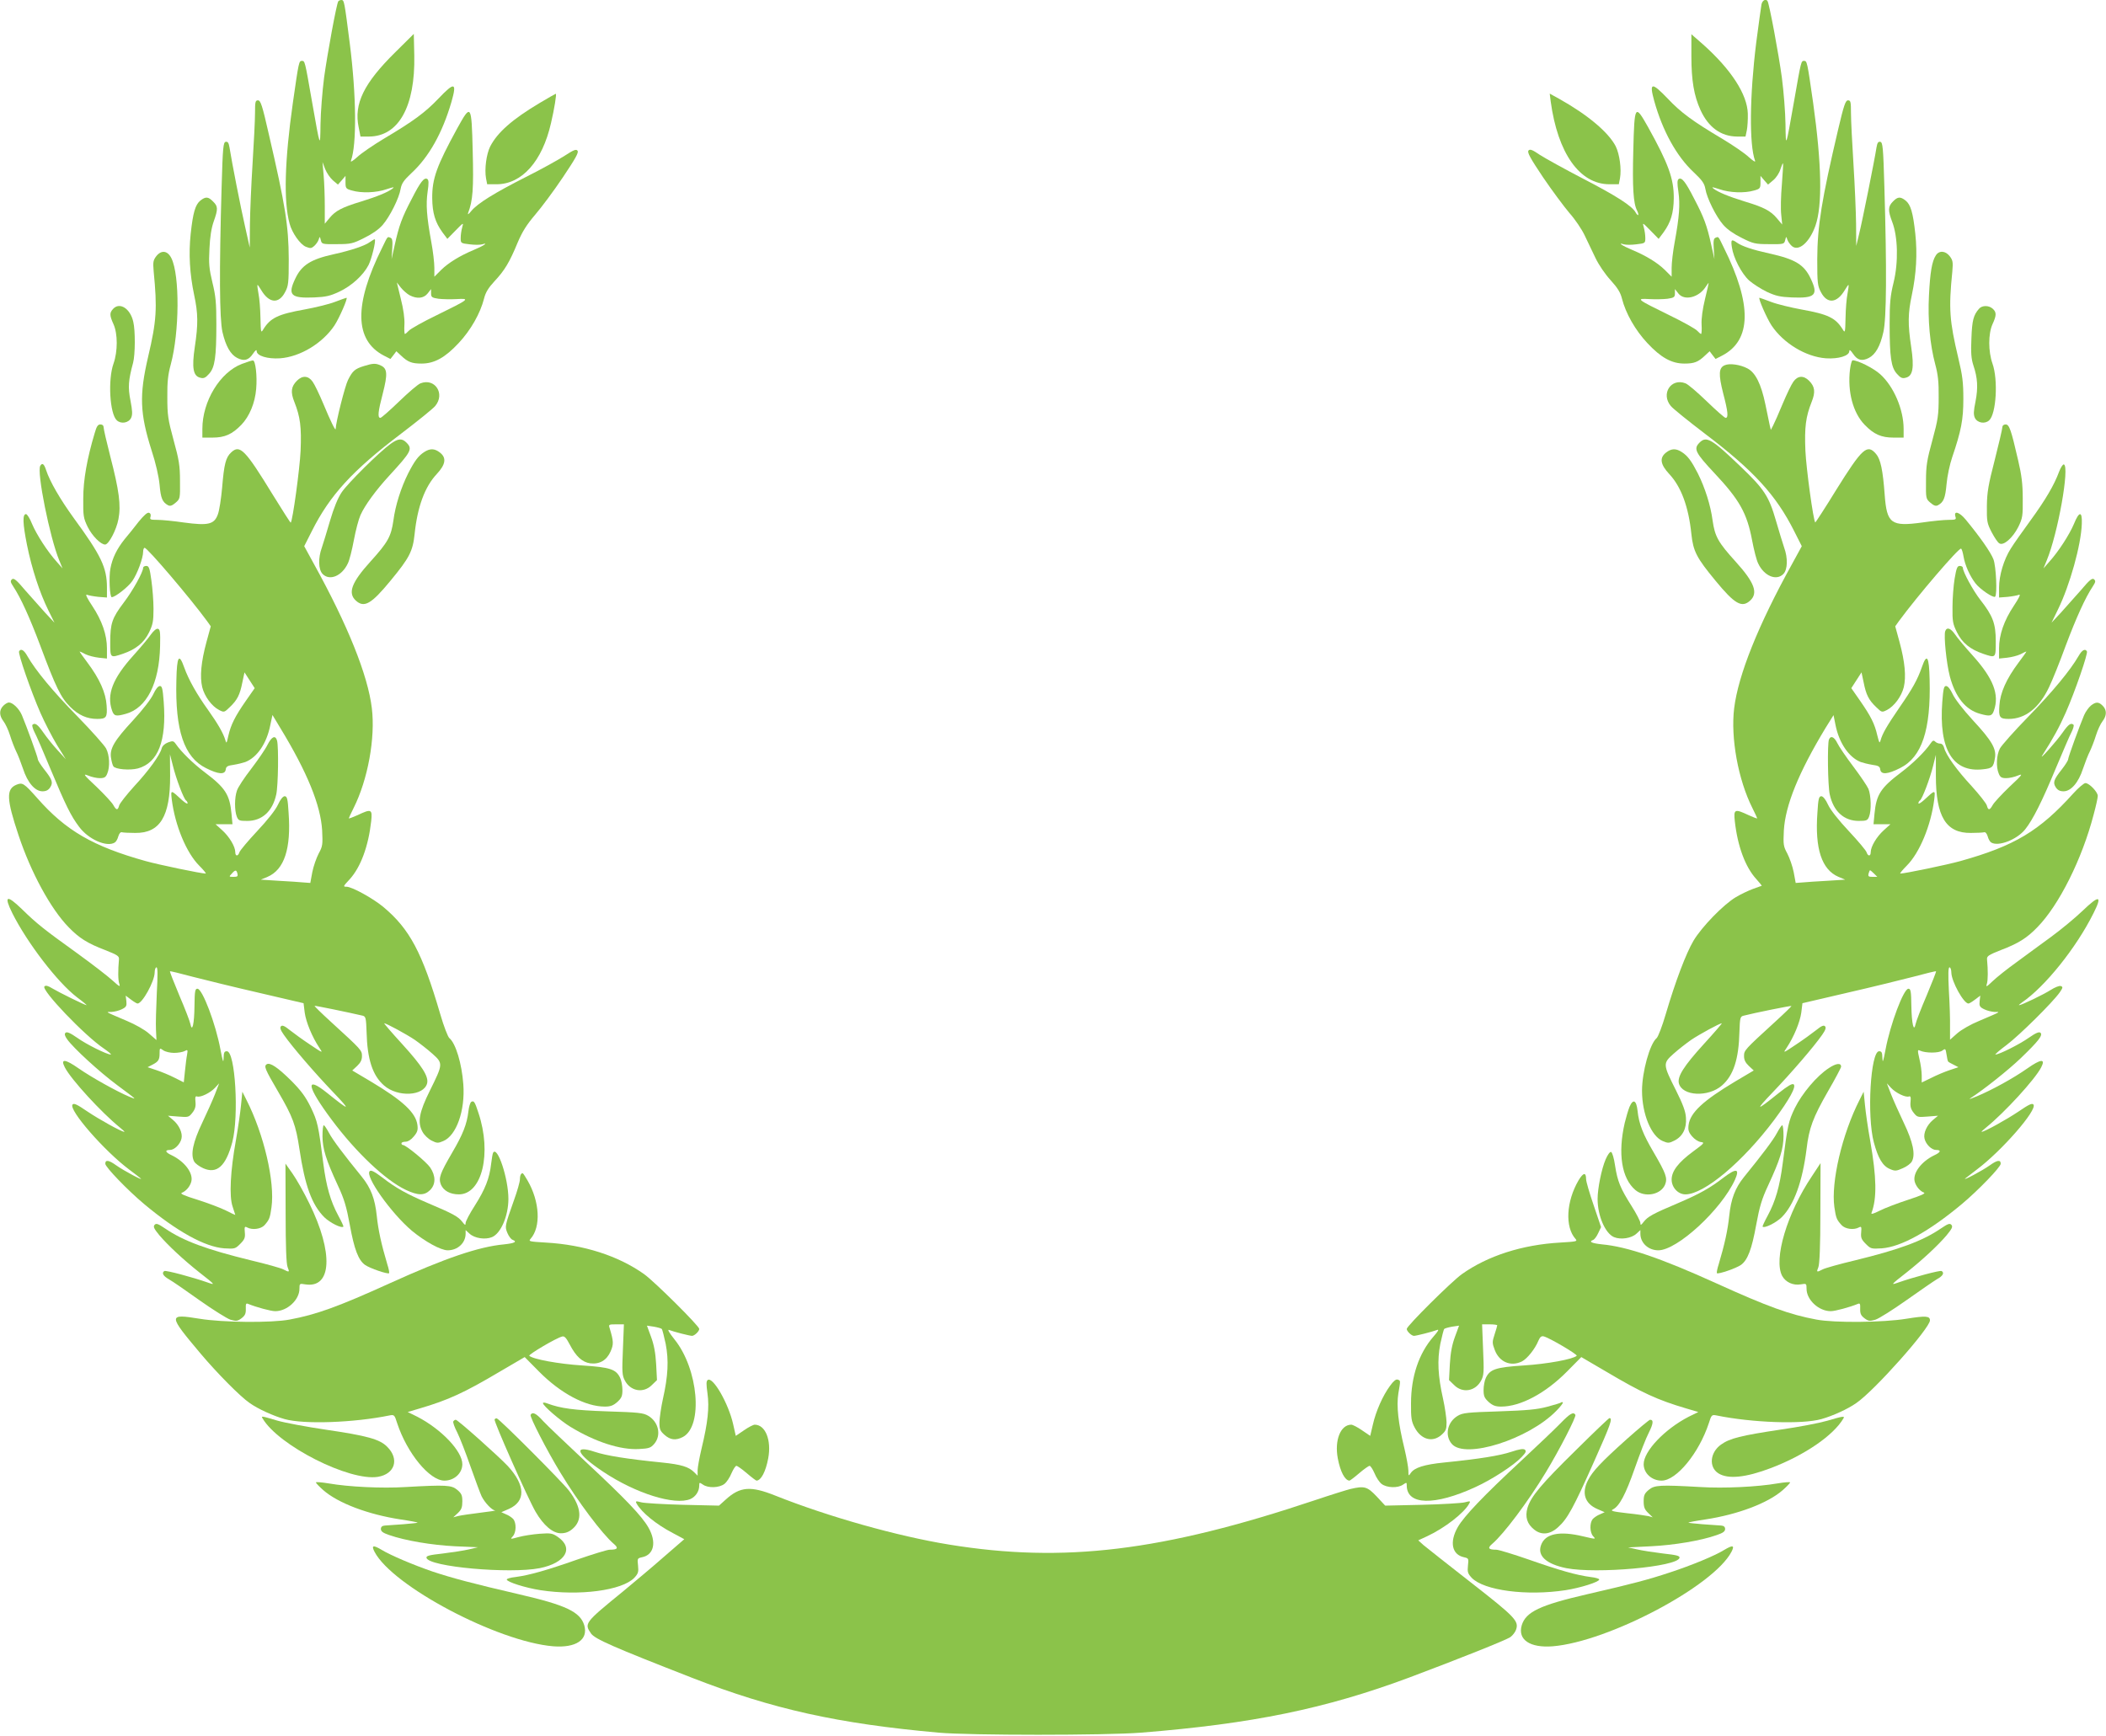
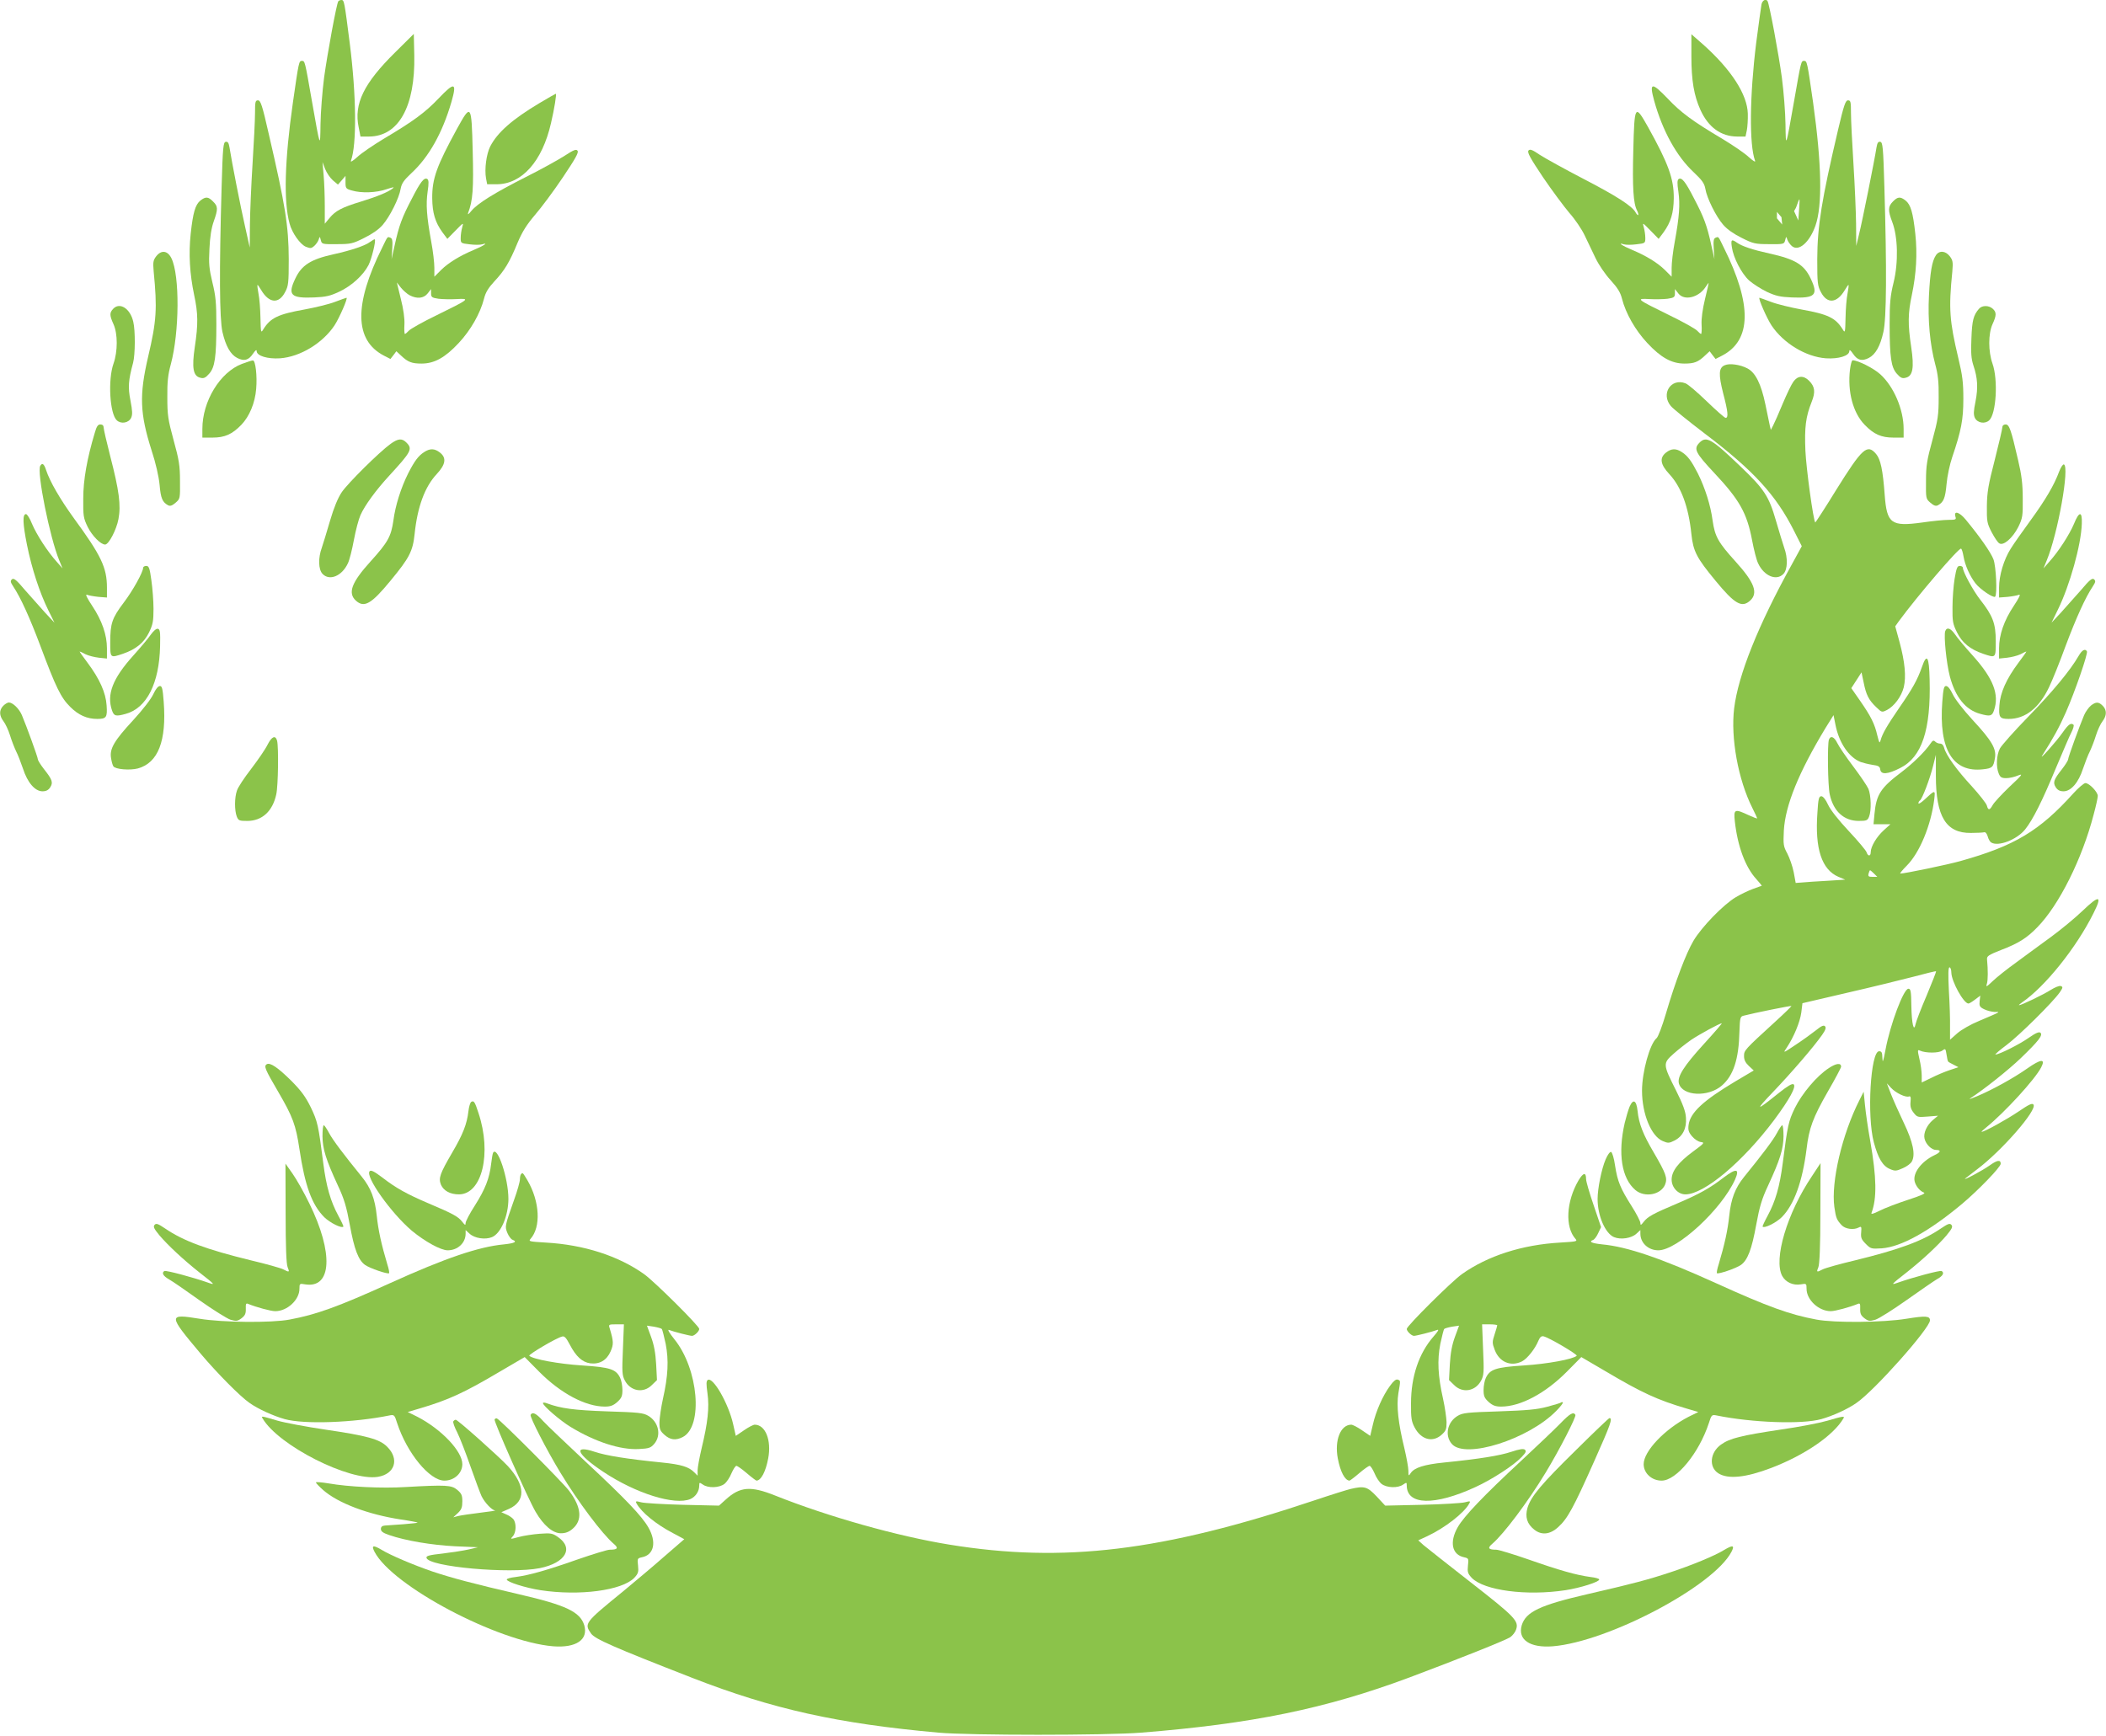
<svg xmlns="http://www.w3.org/2000/svg" version="1.0" width="1280pt" height="1055pt" viewBox="0 0 1280 1055" preserveAspectRatio="xMidYMid meet">
  <g transform="translate(0,1055) scale(0.1,-0.1)" fill="#8bc34a" stroke="none">
    <path d="M2056 10542 c-11 -17 -66 -318 -86 -462 -11 -85 -21 -213 -22 -285 -2 -148 -1 -150 -53 145 -42 241 -42 240 -60 240 -18 0 -19 -3 -55 -255 -50 -351 -57 -599 -20 -734 15 -57 64 -126 99 -141 28 -11 34 -10 51 5 11 10 23 27 27 39 6 20 7 20 13 -4 6 -24 8 -25 98 -24 84 0 97 3 166 38 47 23 89 52 112 79 44 51 100 163 109 219 6 33 19 52 66 96 106 98 188 244 243 433 34 119 19 123 -79 20 -81 -85 -153 -138 -335 -246 -63 -38 -135 -87 -159 -110 -27 -24 -42 -33 -38 -22 36 97 33 397 -7 712 -33 258 -34 265 -51 265 -8 0 -16 -4 -19 -8z m-33 -1088 l31 -26 23 26 23 27 0 -39 c0 -36 2 -40 39 -50 57 -17 148 -14 211 8 43 14 50 15 35 3 -30 -22 -90 -47 -190 -78 -116 -35 -156 -56 -192 -100 l-29 -35 0 107 c0 60 -3 144 -7 188 l-7 80 16 -42 c9 -23 30 -54 47 -69z" />
-     <path d="M10706 10523 c-3 -16 -17 -120 -32 -233 -40 -323 -43 -620 -7 -717 4 -11 -11 -2 -38 22 -24 23 -96 72 -159 110 -182 108 -254 161 -334 246 -98 102 -113 99 -82 -14 51 -183 136 -337 240 -434 52 -49 65 -68 71 -101 9 -56 65 -169 109 -219 23 -27 65 -56 112 -79 69 -35 82 -38 166 -38 90 -1 92 0 98 24 6 24 7 24 13 4 4 -12 16 -29 27 -39 41 -37 108 21 144 123 43 122 38 375 -14 747 -36 251 -37 255 -55 255 -18 0 -18 1 -60 -240 -52 -294 -51 -294 -53 -145 -1 72 -11 199 -22 283 -19 141 -76 447 -87 465 -10 17 -32 5 -37 -20z m124 -1094 c-6 -68 -8 -151 -4 -184 l6 -60 -32 38 c-39 46 -79 67 -195 102 -100 31 -160 56 -190 78 -15 12 -8 11 35 -3 63 -22 154 -25 211 -8 37 10 39 14 39 50 l0 39 23 -27 23 -26 32 27 c17 14 37 44 43 66 7 21 14 38 16 36 2 -2 -2 -60 -7 -128z" />
+     <path d="M10706 10523 c-3 -16 -17 -120 -32 -233 -40 -323 -43 -620 -7 -717 4 -11 -11 -2 -38 22 -24 23 -96 72 -159 110 -182 108 -254 161 -334 246 -98 102 -113 99 -82 -14 51 -183 136 -337 240 -434 52 -49 65 -68 71 -101 9 -56 65 -169 109 -219 23 -27 65 -56 112 -79 69 -35 82 -38 166 -38 90 -1 92 0 98 24 6 24 7 24 13 4 4 -12 16 -29 27 -39 41 -37 108 21 144 123 43 122 38 375 -14 747 -36 251 -37 255 -55 255 -18 0 -18 1 -60 -240 -52 -294 -51 -294 -53 -145 -1 72 -11 199 -22 283 -19 141 -76 447 -87 465 -10 17 -32 5 -37 -20z m124 -1094 c-6 -68 -8 -151 -4 -184 l6 -60 -32 38 l0 39 23 -27 23 -26 32 27 c17 14 37 44 43 66 7 21 14 38 16 36 2 -2 -2 -60 -7 -128z" />
    <path d="M2404 10234 c-193 -190 -254 -315 -224 -458 l11 -56 52 0 c180 1 281 183 275 493 l-3 131 -111 -110z" />
    <path d="M10280 10209 c0 -149 16 -241 55 -327 48 -106 125 -161 222 -162 l52 0 8 38 c4 20 7 66 6 101 -3 117 -101 268 -271 420 l-72 63 0 -133z" />
    <path d="M3280 9924 c-166 -99 -257 -179 -301 -265 -23 -47 -35 -137 -25 -193 l7 -36 57 0 c154 0 278 139 331 372 20 85 35 178 29 178 -2 0 -46 -25 -98 -56z" />
-     <path d="M9425 9933 c43 -315 176 -503 357 -503 l57 0 7 36 c10 56 -2 146 -26 195 -44 85 -170 191 -343 288 l-58 32 6 -48z" />
    <path d="M1550 9863 c0 -43 -7 -181 -15 -308 -8 -126 -15 -293 -16 -370 l-1 -140 -29 130 c-27 118 -79 384 -94 478 -5 29 -10 37 -23 35 -15 -3 -18 -31 -25 -273 -15 -512 -13 -802 5 -883 20 -86 49 -137 90 -158 41 -21 69 -14 95 25 15 22 23 28 23 17 0 -29 66 -49 142 -44 123 9 259 92 331 200 30 46 83 168 73 168 -2 0 -33 -11 -70 -25 -36 -14 -119 -34 -184 -46 -162 -29 -208 -51 -251 -120 -15 -25 -16 -23 -18 70 -1 53 -6 118 -12 146 -5 27 -8 51 -6 53 1 2 12 -13 23 -32 47 -79 106 -85 144 -13 21 39 23 55 23 202 -1 201 -20 324 -122 763 -39 172 -49 202 -65 202 -16 0 -18 -9 -18 -77z" />
    <path d="M11172 9763 c-100 -426 -126 -585 -127 -788 0 -147 2 -163 23 -202 38 -72 97 -66 144 13 11 19 22 34 23 32 2 -2 -1 -26 -6 -53 -6 -28 -11 -93 -12 -146 -2 -93 -3 -95 -18 -70 -43 69 -89 91 -251 120 -65 12 -148 32 -184 46 -37 14 -68 25 -70 25 -10 0 43 -122 73 -168 72 -108 208 -191 331 -200 76 -5 142 15 142 44 0 11 8 5 23 -17 26 -39 54 -46 95 -25 41 21 70 72 89 158 19 82 21 378 6 883 -7 242 -10 270 -25 273 -13 2 -18 -6 -23 -35 -12 -78 -87 -451 -105 -523 l-18 -75 -1 135 c-1 74 -8 239 -16 365 -8 127 -15 265 -15 308 0 68 -2 77 -18 77 -15 0 -25 -28 -60 -177z" />
    <path d="M2778 9768 c-124 -227 -152 -304 -151 -423 1 -90 18 -146 62 -207 l30 -40 50 51 c49 50 49 50 40 18 -5 -17 -9 -46 -9 -64 0 -31 1 -32 54 -38 30 -4 64 -4 77 0 42 13 7 -10 -51 -34 -86 -36 -154 -78 -199 -122 l-41 -41 0 54 c0 30 -8 101 -19 159 -28 154 -33 226 -22 304 8 52 7 71 -2 77 -19 11 -41 -16 -94 -120 -59 -112 -78 -163 -104 -282 l-19 -85 4 62 c3 49 1 63 -11 68 -19 7 -15 12 -50 -60 -173 -347 -169 -564 11 -657 l39 -20 18 23 18 24 28 -26 c42 -40 66 -49 125 -49 78 0 143 36 226 125 73 78 131 180 154 270 9 37 26 65 63 105 62 66 92 116 141 235 29 68 55 109 106 169 38 44 114 146 169 228 77 115 98 152 89 162 -8 11 -23 5 -77 -30 -37 -24 -143 -83 -237 -130 -193 -98 -293 -160 -332 -207 -16 -20 -23 -24 -19 -12 29 76 34 147 28 378 -7 286 -10 289 -95 135z m-288 -1013 c45 -23 85 -19 109 11 l21 27 0 -26 c0 -23 5 -27 45 -33 25 -3 75 -4 111 -2 84 5 78 0 -122 -98 -83 -40 -159 -83 -169 -94 -10 -11 -21 -20 -24 -20 -3 0 -5 26 -3 57 2 37 -6 95 -22 157 l-24 99 25 -32 c14 -17 38 -38 53 -46z" />
    <path d="M9927 9637 c-6 -227 0 -324 23 -367 6 -12 9 -24 7 -27 -3 -2 -10 5 -16 16 -21 39 -120 102 -321 206 -110 57 -227 122 -260 143 -48 33 -61 37 -70 27 -9 -11 11 -47 88 -162 55 -81 128 -179 161 -218 34 -38 75 -99 92 -135 17 -36 47 -98 66 -138 20 -42 59 -99 92 -135 42 -46 60 -75 69 -112 23 -90 81 -192 154 -270 83 -89 148 -125 226 -125 59 0 83 9 125 49 l28 26 18 -24 18 -23 39 20 c180 93 184 310 11 657 -35 72 -31 67 -50 60 -12 -5 -14 -19 -11 -68 l4 -62 -19 85 c-26 119 -45 170 -104 282 -53 104 -75 131 -94 120 -9 -6 -10 -25 -2 -77 11 -78 6 -150 -22 -304 -11 -58 -19 -129 -19 -159 l0 -54 -41 41 c-45 44 -113 86 -199 122 -58 24 -93 47 -51 34 13 -4 47 -4 77 0 53 6 54 7 54 38 0 18 -4 47 -9 64 -9 32 -9 32 40 -18 l50 -51 30 40 c44 61 61 117 62 207 1 118 -33 211 -156 432 -80 142 -83 138 -90 -140z m436 -904 c-15 -62 -23 -120 -21 -156 2 -31 0 -57 -3 -57 -3 0 -14 9 -24 20 -10 11 -86 54 -169 94 -200 98 -206 103 -122 98 36 -2 86 -1 111 2 40 6 45 10 45 33 l0 26 21 -27 c36 -46 123 -25 165 39 9 14 17 25 19 25 1 0 -9 -44 -22 -97z" />
    <path d="M1218 9331 c-31 -25 -45 -73 -59 -202 -13 -122 -6 -243 21 -372 24 -112 25 -177 4 -316 -19 -127 -10 -177 33 -187 21 -6 32 -1 54 24 35 39 44 100 44 302 0 129 -4 172 -24 253 -20 84 -23 114 -18 205 3 71 12 127 26 166 27 76 26 92 -4 121 -29 30 -45 31 -77 6z" />
    <path d="M11505 9325 c-30 -30 -31 -54 -4 -125 34 -89 38 -244 8 -367 -20 -81 -24 -124 -24 -253 0 -202 9 -263 44 -302 22 -25 33 -30 54 -24 43 10 52 60 33 187 -21 139 -20 204 4 316 27 129 34 250 21 372 -14 129 -28 177 -59 202 -32 25 -48 24 -77 -6z" />
    <path d="M2250 9080 c-29 -23 -116 -52 -220 -75 -141 -31 -197 -66 -236 -150 -47 -99 -26 -119 116 -113 70 3 97 9 152 35 75 35 146 100 178 162 19 38 46 148 38 156 -2 2 -14 -5 -28 -15z" />
    <path d="M10526 9048 c9 -65 59 -161 105 -203 23 -20 71 -51 108 -69 54 -25 81 -31 151 -34 142 -6 163 14 116 113 -40 86 -93 119 -251 154 -104 23 -167 44 -198 66 -33 23 -38 19 -31 -27z" />
    <path d="M950 8993 c-19 -25 -21 -36 -16 -93 22 -226 18 -299 -34 -520 -54 -232 -50 -343 21 -567 26 -79 44 -159 49 -210 7 -82 17 -105 51 -124 13 -7 25 -3 46 15 28 24 28 26 27 133 0 93 -6 128 -39 248 -34 125 -38 153 -38 260 -1 93 4 138 21 200 53 197 55 541 4 645 -23 47 -61 52 -92 13z" />
    <path d="M11766 8998 c-24 -36 -35 -104 -42 -243 -8 -150 6 -299 38 -419 17 -63 22 -108 21 -201 0 -107 -4 -135 -38 -260 -33 -120 -39 -155 -39 -248 -1 -107 -1 -109 27 -133 21 -18 33 -22 46 -15 34 19 44 42 52 129 4 48 20 121 34 162 55 162 68 229 68 355 0 100 -5 142 -31 250 -53 224 -59 297 -36 525 5 57 3 68 -16 93 -26 33 -64 36 -84 5z" />
    <path d="M687 8672 c-22 -24 -21 -40 3 -93 26 -58 26 -165 0 -239 -35 -98 -23 -306 20 -345 26 -24 72 -16 87 15 9 20 8 42 -4 105 -16 81 -13 123 16 230 13 49 14 196 1 249 -18 81 -83 122 -123 78z" />
    <path d="M12028 8673 c-34 -39 -42 -71 -46 -180 -4 -88 -1 -124 12 -164 26 -77 29 -136 13 -219 -12 -59 -13 -80 -4 -100 15 -31 61 -39 87 -15 43 39 55 247 20 345 -26 74 -26 181 0 239 25 54 25 73 2 94 -24 22 -65 22 -84 0z" />
    <path d="M1470 8338 c-133 -51 -240 -227 -240 -395 l0 -53 61 0 c75 0 120 20 176 78 49 51 83 132 90 218 7 78 -4 174 -20 173 -7 0 -37 -10 -67 -21z" />
    <path d="M11244 8304 c-16 -134 18 -263 89 -336 56 -58 101 -78 176 -78 l61 0 0 53 c0 118 -60 258 -142 332 -41 37 -136 85 -168 85 -5 0 -12 -25 -16 -56z" />
-     <path d="M2212 8325 c-55 -17 -69 -29 -97 -85 -18 -36 -73 -252 -75 -298 -1 -13 -31 48 -75 154 -24 57 -53 118 -65 134 -26 37 -62 39 -95 6 -36 -36 -40 -69 -16 -129 36 -91 44 -153 38 -297 -5 -109 -48 -425 -60 -437 -2 -1 -50 74 -108 168 -169 276 -201 309 -254 259 -33 -31 -43 -70 -55 -215 -6 -66 -17 -139 -26 -162 -22 -61 -59 -69 -207 -49 -61 9 -133 16 -160 16 -43 0 -48 2 -42 19 3 12 0 21 -9 24 -10 4 -31 -15 -63 -54 -26 -34 -65 -82 -86 -107 -47 -59 -74 -114 -86 -178 -10 -50 -4 -174 8 -174 21 0 100 62 125 98 31 45 66 140 66 179 0 12 4 23 9 23 17 0 276 -304 380 -446 l22 -31 -26 -95 c-33 -122 -41 -211 -26 -275 14 -56 58 -116 103 -139 30 -15 31 -15 65 18 45 43 61 74 76 150 l13 61 31 -48 31 -48 -53 -76 c-67 -96 -92 -147 -107 -213 -10 -46 -12 -50 -18 -28 -12 42 -46 101 -105 184 -69 96 -119 185 -145 258 -32 91 -45 70 -48 -77 -8 -305 47 -468 180 -534 75 -38 115 -41 120 -9 2 19 11 24 48 29 25 4 57 12 71 17 72 28 130 113 152 225 l13 61 47 -78 c165 -271 246 -471 255 -624 4 -86 3 -96 -21 -140 -14 -27 -32 -78 -39 -114 l-12 -65 -41 3 c-22 2 -89 7 -150 10 l-110 7 41 17 c102 44 144 171 128 390 -5 85 -9 100 -24 100 -10 0 -26 -19 -41 -52 -14 -31 -64 -94 -126 -160 -56 -60 -105 -118 -108 -129 -8 -25 -25 -25 -25 1 0 34 -36 94 -79 133 l-41 37 51 0 52 0 -6 64 c-11 116 -37 157 -163 252 -68 51 -143 124 -175 171 -14 20 -19 21 -48 10 -19 -7 -34 -21 -38 -35 -10 -41 -78 -135 -167 -231 -47 -52 -89 -105 -92 -118 -8 -30 -17 -29 -35 3 -7 14 -53 64 -102 111 -79 74 -85 82 -52 69 21 -9 53 -16 71 -16 28 0 37 5 46 28 17 40 14 112 -7 152 -10 19 -88 107 -174 195 -149 152 -255 280 -304 366 -21 38 -40 49 -51 30 -8 -12 73 -245 130 -375 26 -59 71 -146 100 -194 l54 -87 -50 55 c-28 30 -67 79 -87 108 -34 49 -51 61 -66 46 -3 -4 2 -23 12 -43 11 -20 54 -119 96 -221 94 -225 126 -290 176 -356 56 -76 169 -126 217 -95 7 4 17 21 21 37 5 17 14 28 22 25 8 -2 43 -4 80 -4 151 -2 214 99 213 348 l-1 130 18 -70 c19 -78 66 -202 80 -211 5 -3 9 -10 9 -17 0 -6 -15 3 -33 19 -70 65 -70 65 -63 4 20 -158 89 -324 167 -402 26 -26 44 -48 39 -48 -27 0 -287 54 -365 76 -319 89 -485 185 -658 382 -82 92 -90 97 -127 82 -63 -26 -61 -86 12 -305 76 -229 197 -451 306 -562 62 -64 113 -97 221 -138 76 -30 86 -37 84 -57 -6 -65 -6 -126 2 -148 7 -21 1 -18 -41 20 -27 25 -123 99 -214 165 -206 148 -247 181 -337 269 -93 90 -111 82 -58 -25 91 -181 275 -421 393 -511 35 -26 61 -48 58 -48 -10 0 -170 79 -208 102 -26 16 -40 20 -48 12 -21 -21 244 -299 362 -378 29 -20 48 -36 41 -36 -23 0 -147 61 -204 102 -43 30 -63 38 -71 30 -7 -7 -5 -18 10 -39 37 -53 199 -201 303 -278 126 -94 123 -91 74 -71 -74 31 -230 118 -306 171 -84 59 -113 61 -85 7 38 -74 224 -276 334 -365 19 -15 31 -27 28 -27 -17 0 -154 76 -225 124 -63 43 -82 52 -90 42 -26 -31 194 -283 344 -395 33 -25 65 -49 70 -54 21 -19 -103 47 -148 79 -46 33 -67 36 -67 10 0 -20 135 -160 235 -244 201 -168 370 -261 487 -270 65 -4 68 -3 98 27 27 27 31 38 28 70 -3 34 -1 38 14 30 31 -17 83 -10 105 13 30 34 34 44 43 109 22 154 -46 445 -152 653 l-25 50 -8 -80 c-4 -43 -18 -140 -31 -214 -34 -188 -42 -343 -20 -405 9 -27 16 -49 16 -50 0 -1 -26 11 -57 27 -32 16 -109 45 -172 65 -84 26 -110 38 -95 43 25 10 50 39 57 69 12 51 -41 121 -120 159 -39 18 -43 32 -10 32 27 0 62 34 70 69 8 33 -14 82 -51 113 l-31 26 63 -5 c60 -5 64 -4 85 23 17 21 22 39 19 67 -3 28 0 36 10 32 20 -7 79 21 108 52 l26 28 -25 -65 c-14 -36 -49 -114 -78 -175 -56 -117 -72 -193 -49 -235 6 -12 31 -30 55 -41 83 -37 138 12 177 159 41 157 18 552 -33 552 -16 0 -19 -8 -20 -42 -1 -33 -5 -22 -19 52 -29 157 -110 370 -140 370 -14 0 -17 -13 -18 -105 -1 -109 -14 -164 -25 -109 -3 16 -33 94 -67 173 -33 79 -59 145 -57 147 1 2 63 -13 137 -33 74 -19 257 -64 405 -98 l270 -63 7 -57 c8 -58 45 -148 89 -214 23 -34 23 -34 -56 19 -44 29 -99 69 -123 88 -32 26 -46 32 -54 24 -8 -8 -4 -22 17 -52 50 -72 188 -232 300 -349 111 -116 103 -117 -36 -5 -137 110 -125 41 28 -164 148 -198 325 -365 448 -424 76 -36 114 -36 149 -2 35 35 35 86 1 137 -24 35 -148 137 -166 137 -5 0 -9 5 -9 10 0 6 11 10 24 10 15 0 35 12 51 32 22 26 26 39 22 70 -10 75 -89 148 -283 264 l-113 67 30 28 c20 19 29 36 29 59 0 36 -2 38 -189 209 -56 51 -101 95 -99 97 3 2 203 -39 293 -60 18 -5 20 -15 23 -98 4 -166 36 -265 106 -326 83 -73 242 -65 262 13 10 41 -29 104 -151 238 -64 70 -113 127 -110 127 13 0 134 -66 185 -100 30 -21 79 -59 108 -85 66 -59 65 -62 -15 -224 -66 -133 -77 -193 -45 -251 10 -19 35 -43 55 -53 32 -16 39 -17 71 -3 80 33 134 186 122 345 -9 125 -46 249 -85 281 -9 8 -34 72 -55 145 -110 376 -186 518 -346 652 -64 53 -191 123 -224 123 -22 0 -21 2 20 46 66 73 113 199 130 352 8 74 1 77 -83 37 -29 -13 -53 -22 -53 -19 0 2 13 30 29 62 87 173 133 427 111 607 -24 201 -147 506 -352 877 l-59 108 46 91 c110 219 246 368 543 593 101 77 194 152 207 168 62 74 -1 172 -89 138 -15 -5 -73 -55 -130 -110 -57 -55 -108 -100 -114 -100 -18 0 -15 36 15 150 30 117 27 150 -12 168 -32 15 -48 14 -103 -3z m-769 -3085 c4 -17 0 -20 -24 -20 -28 0 -28 1 -11 19 22 25 29 25 35 1z m-490 -727 c-4 -87 -7 -187 -5 -222 l3 -63 -46 40 c-26 23 -83 55 -133 76 -138 59 -132 55 -94 55 18 1 47 8 64 17 26 13 29 20 26 49 l-4 33 32 -24 c17 -13 35 -24 40 -24 29 0 103 134 104 188 0 17 5 32 11 32 8 0 8 -46 2 -157z m105 -363 c24 0 53 5 64 11 19 10 20 9 15 -22 -4 -19 -9 -64 -13 -101 l-7 -67 -56 28 c-31 16 -80 36 -110 46 l-54 18 29 15 c37 19 44 30 44 70 0 32 1 33 22 18 12 -9 42 -16 66 -16z" />
    <path d="M10483 8330 c-37 -15 -39 -55 -10 -170 30 -114 33 -150 15 -150 -6 0 -57 45 -114 100 -57 55 -115 105 -130 110 -88 34 -151 -64 -89 -138 13 -16 106 -91 207 -168 297 -225 433 -374 543 -593 l46 -91 -59 -108 c-207 -374 -327 -675 -352 -877 -22 -180 24 -434 111 -607 16 -32 29 -60 29 -62 0 -3 -24 6 -52 19 -85 40 -92 37 -84 -37 17 -153 64 -279 131 -352 19 -21 34 -40 33 -40 -2 -1 -25 -9 -53 -19 -27 -10 -74 -32 -104 -50 -76 -45 -208 -181 -258 -265 -46 -78 -110 -247 -169 -447 -21 -72 -46 -137 -55 -145 -42 -35 -89 -206 -89 -320 0 -141 56 -277 126 -306 32 -14 39 -13 71 3 50 25 75 74 70 139 -2 38 -19 83 -60 165 -81 161 -81 165 -15 224 29 26 78 64 108 85 51 34 172 100 185 100 3 0 -46 -57 -110 -127 -122 -134 -161 -197 -151 -238 20 -78 179 -86 262 -13 70 61 102 160 106 326 3 86 5 93 25 98 61 16 288 62 291 59 2 -1 -43 -45 -99 -96 -187 -171 -189 -173 -189 -209 0 -23 9 -40 29 -59 l30 -28 -113 -67 c-194 -116 -273 -189 -283 -264 -4 -31 0 -44 21 -69 15 -18 38 -33 54 -35 24 -3 21 -7 -47 -57 -91 -67 -131 -120 -131 -171 0 -48 39 -90 84 -90 113 0 348 197 539 452 93 125 137 205 118 217 -9 6 -36 -10 -90 -53 -139 -112 -147 -111 -36 5 112 117 250 277 300 349 21 30 25 44 17 52 -8 8 -22 2 -54 -24 -24 -19 -79 -59 -123 -88 -79 -53 -79 -53 -56 -19 44 66 81 156 89 214 l7 57 270 63 c149 34 331 79 405 98 74 20 136 35 137 33 2 -2 -24 -68 -57 -147 -34 -79 -64 -157 -67 -173 -11 -54 -24 0 -26 109 -1 90 -4 105 -18 105 -29 0 -110 -215 -139 -370 -14 -74 -18 -85 -19 -52 -1 34 -4 42 -20 42 -52 0 -75 -394 -32 -554 26 -97 54 -144 98 -162 30 -13 38 -13 78 5 24 10 49 29 55 41 23 42 7 118 -49 235 -29 61 -64 139 -78 175 l-25 65 26 -28 c29 -31 88 -59 108 -52 10 4 13 -4 10 -32 -3 -28 2 -46 19 -67 21 -27 25 -28 85 -23 l63 5 -31 -26 c-37 -31 -59 -80 -51 -113 8 -35 43 -69 70 -69 33 0 29 -14 -10 -32 -79 -38 -132 -108 -120 -159 7 -29 32 -59 56 -68 13 -5 -16 -18 -96 -44 -64 -21 -141 -50 -172 -66 -40 -20 -55 -24 -50 -13 33 88 31 214 -8 437 -14 77 -28 176 -32 219 l-8 80 -25 -50 c-106 -208 -174 -499 -153 -651 10 -68 14 -77 44 -110 22 -24 74 -31 105 -14 15 8 17 4 14 -30 -3 -32 1 -43 28 -70 30 -30 33 -31 98 -27 117 9 286 102 487 270 100 84 235 224 235 244 0 26 -21 23 -67 -10 -45 -32 -169 -98 -148 -79 6 5 37 29 70 54 150 112 370 364 344 395 -8 10 -27 1 -90 -42 -71 -48 -208 -124 -225 -124 -3 0 9 12 28 27 110 89 296 291 334 365 28 54 -1 52 -85 -7 -84 -59 -215 -131 -306 -169 -33 -14 -51 -20 -41 -13 85 55 234 174 308 245 108 104 135 139 120 154 -8 8 -28 0 -71 -30 -55 -39 -180 -102 -203 -102 -5 0 26 27 69 59 78 59 279 258 322 319 19 28 20 33 7 38 -9 4 -36 -7 -63 -24 -44 -28 -177 -92 -191 -92 -4 0 5 8 18 17 139 95 329 331 434 542 55 109 36 113 -66 15 -46 -44 -132 -115 -192 -159 -60 -44 -155 -113 -210 -154 -56 -40 -121 -92 -145 -115 -38 -36 -42 -38 -35 -16 7 22 7 84 1 148 -2 20 8 27 84 57 108 41 159 74 221 138 132 134 273 416 343 686 14 51 25 102 25 113 0 24 -52 78 -75 78 -9 0 -42 -28 -73 -62 -206 -229 -358 -320 -687 -412 -78 -22 -338 -76 -365 -76 -5 0 13 22 39 48 78 78 147 244 167 402 7 61 7 61 -63 -4 -18 -16 -33 -25 -33 -19 0 7 4 14 9 17 14 9 61 133 80 210 l17 68 0 -128 c0 -248 62 -349 213 -347 37 0 72 2 80 4 8 3 17 -8 22 -25 4 -16 14 -33 21 -37 43 -27 157 17 207 80 47 59 103 171 186 371 43 102 85 201 96 221 10 20 15 39 12 43 -15 15 -32 3 -66 -46 -39 -56 -151 -181 -123 -138 65 102 103 171 142 260 55 125 136 359 128 371 -11 18 -30 8 -51 -29 -50 -87 -158 -217 -304 -367 -86 -88 -164 -176 -174 -195 -21 -40 -24 -112 -7 -152 9 -23 18 -28 46 -28 18 0 50 7 71 16 33 13 27 5 -52 -69 -49 -47 -95 -97 -102 -111 -18 -32 -27 -33 -35 -3 -3 13 -45 66 -92 118 -91 98 -157 190 -168 234 -4 15 -13 25 -24 25 -10 0 -23 5 -30 12 -10 10 -16 7 -29 -12 -34 -50 -108 -122 -177 -174 -126 -95 -152 -136 -163 -252 l-6 -64 52 0 51 0 -41 -37 c-43 -39 -79 -99 -79 -133 0 -26 -17 -26 -25 -1 -3 11 -52 69 -108 129 -62 66 -112 129 -126 160 -15 33 -31 52 -41 52 -15 0 -19 -15 -24 -100 -16 -219 26 -346 128 -390 l41 -17 -110 -7 c-60 -3 -128 -8 -150 -10 l-41 -3 -12 65 c-7 36 -25 87 -39 114 -24 44 -25 54 -21 140 9 153 90 353 254 624 l48 77 12 -60 c22 -110 82 -197 153 -225 14 -5 46 -13 71 -17 37 -5 46 -10 48 -29 5 -32 45 -29 120 9 133 66 188 231 180 539 -3 141 -17 162 -47 75 -27 -77 -57 -131 -136 -245 -76 -111 -104 -159 -115 -200 -6 -21 -8 -17 -20 30 -16 70 -39 116 -105 211 l-53 76 31 48 31 48 13 -61 c15 -76 31 -107 76 -150 34 -33 35 -33 65 -18 45 23 89 83 103 139 15 64 7 153 -26 275 l-26 95 22 31 c113 154 366 449 378 441 5 -2 11 -24 15 -47 9 -53 37 -117 72 -163 27 -36 110 -92 120 -82 14 13 6 184 -10 227 -16 42 -80 134 -169 242 -39 47 -74 56 -62 17 6 -17 1 -19 -42 -19 -27 0 -99 -7 -160 -16 -189 -26 -215 -7 -228 167 -11 151 -25 217 -52 249 -54 64 -84 37 -243 -218 -68 -111 -126 -199 -127 -198 -12 12 -55 328 -60 436 -6 144 2 206 38 297 24 60 20 93 -16 129 -33 33 -69 31 -95 -6 -12 -16 -41 -77 -65 -134 -24 -58 -50 -117 -58 -132 l-14 -27 -6 24 c-3 13 -15 72 -27 130 -26 126 -61 195 -110 220 -44 23 -108 32 -137 19z m907 -3090 l20 -20 -29 0 c-24 0 -28 3 -24 20 3 11 7 20 9 20 2 0 13 -9 24 -20z m470 -602 c1 -54 75 -188 104 -188 5 0 23 11 40 24 l32 24 -4 -33 c-3 -29 0 -36 26 -49 17 -9 46 -16 64 -17 38 0 44 4 -94 -55 -49 -20 -107 -53 -132 -75 l-44 -39 0 77 c1 43 -2 142 -7 221 -5 102 -4 142 4 142 6 0 11 -15 11 -32z m-19 -541 c2 -3 17 -11 33 -19 l29 -15 -54 -18 c-30 -10 -80 -31 -111 -47 l-58 -28 0 42 c0 24 -6 69 -14 101 -12 53 -12 58 3 51 33 -16 116 -16 136 0 19 14 20 13 26 -25 3 -21 7 -40 10 -42z" />
    <path d="M576 7919 c-47 -156 -70 -287 -70 -399 -1 -107 1 -119 27 -173 27 -54 79 -107 106 -107 22 0 69 90 81 155 16 83 4 174 -50 382 -22 86 -40 164 -40 174 0 12 -7 19 -20 19 -15 0 -23 -12 -34 -51z" />
    <path d="M12170 7953 c0 -10 -21 -99 -46 -198 -39 -151 -47 -196 -48 -281 -1 -93 1 -105 29 -159 17 -32 37 -63 47 -68 25 -16 81 33 115 100 26 54 28 66 27 173 0 88 -7 143 -28 232 -43 187 -54 218 -76 218 -12 0 -20 -7 -20 -17z" />
    <path d="M2374 7852 c-68 -49 -260 -239 -297 -294 -24 -36 -47 -92 -71 -173 -19 -66 -42 -140 -50 -164 -23 -63 -21 -132 4 -159 42 -45 118 -14 154 63 10 19 26 84 37 143 11 59 29 127 40 151 26 59 94 152 176 241 133 145 142 161 103 200 -27 27 -50 25 -96 -8z" />
    <path d="M10330 7860 c-38 -38 -28 -60 92 -188 150 -160 196 -241 227 -406 11 -58 27 -122 37 -141 36 -77 112 -108 154 -63 25 27 27 96 4 159 -8 24 -31 98 -50 164 -43 149 -71 192 -218 332 -172 165 -205 184 -246 143z" />
    <path d="M2578 7802 c-36 -23 -59 -55 -97 -129 -44 -88 -78 -195 -90 -287 -14 -97 -33 -132 -140 -250 -114 -126 -138 -190 -89 -236 51 -47 94 -23 213 122 113 137 134 177 145 282 17 165 62 287 134 364 55 59 61 99 20 131 -33 26 -61 26 -96 3z" />
    <path d="M10126 7799 c-41 -32 -35 -72 20 -131 72 -77 117 -199 134 -364 11 -105 32 -145 145 -282 119 -145 162 -169 213 -122 49 46 25 110 -89 236 -107 118 -126 153 -140 250 -12 92 -46 199 -90 287 -38 74 -61 106 -97 129 -35 23 -63 23 -96 -3z" />
    <path d="M245 7719 c-23 -36 58 -438 115 -575 l20 -49 -35 40 c-57 63 -123 166 -150 230 -13 33 -30 60 -37 60 -22 0 -20 -57 6 -187 29 -144 77 -291 130 -398 l37 -75 -56 60 c-30 33 -85 95 -122 137 -52 62 -69 76 -80 67 -11 -10 -10 -17 7 -43 46 -69 101 -191 165 -361 94 -252 125 -316 182 -372 50 -50 102 -73 164 -73 56 0 62 10 57 82 -5 77 -42 161 -117 261 -28 37 -49 67 -47 67 2 0 18 -7 36 -17 19 -9 55 -18 82 -21 l48 -5 0 62 c0 82 -30 169 -90 259 -30 45 -43 71 -32 67 9 -4 41 -10 70 -13 l52 -4 0 60 c0 122 -35 195 -201 422 -84 116 -146 223 -169 293 -12 37 -23 46 -35 26z" />
    <path d="M12515 7683 c-30 -82 -84 -173 -175 -298 -48 -66 -102 -142 -119 -170 -42 -66 -71 -163 -71 -237 l0 -60 53 4 c28 3 60 9 69 13 11 4 -2 -22 -32 -67 -60 -90 -90 -177 -90 -259 l0 -62 48 5 c27 3 63 12 82 21 18 10 34 17 36 17 2 0 -19 -30 -47 -67 -75 -100 -112 -184 -117 -261 -5 -72 1 -82 57 -82 100 0 184 66 244 191 20 41 66 155 102 254 64 170 119 292 165 361 17 26 18 33 7 43 -11 9 -28 -5 -80 -67 -37 -42 -92 -104 -122 -137 l-56 -60 39 80 c72 147 141 393 145 522 3 77 -16 77 -48 -2 -27 -64 -93 -167 -150 -230 l-35 -40 20 49 c68 164 140 570 104 583 -6 2 -19 -18 -29 -44z" />
    <path d="M870 7099 c0 -26 -63 -140 -118 -212 -71 -94 -82 -127 -82 -241 0 -97 -1 -96 77 -70 79 27 128 67 159 130 23 48 27 68 27 143 0 47 -6 125 -13 174 -10 74 -15 87 -31 87 -10 0 -19 -5 -19 -11z" />
    <path d="M11880 7033 c-7 -43 -13 -121 -13 -174 -1 -85 2 -102 27 -152 31 -64 80 -104 159 -131 78 -26 77 -28 77 77 0 107 -18 154 -94 251 -43 55 -106 170 -106 195 0 6 -8 11 -19 11 -15 0 -20 -13 -31 -77z" />
    <path d="M917 6693 c-14 -21 -62 -78 -107 -128 -125 -139 -163 -236 -129 -334 12 -34 23 -37 84 -20 127 35 203 186 208 411 2 87 0 103 -14 106 -9 2 -26 -13 -42 -35z" />
    <path d="M11823 6714 c-10 -27 7 -196 28 -276 34 -127 96 -203 184 -227 61 -17 72 -14 84 20 34 98 -4 195 -129 334 -45 50 -93 107 -107 128 -27 39 -50 47 -60 21z" />
    <path d="M932 6331 c-13 -29 -64 -95 -122 -158 -116 -125 -145 -175 -135 -231 3 -20 9 -43 14 -50 11 -18 99 -26 149 -13 123 34 175 167 157 405 -6 80 -10 96 -23 96 -11 0 -26 -19 -40 -49z" />
    <path d="M11805 6284 c-22 -290 64 -432 249 -410 55 6 62 13 71 68 10 56 -19 106 -135 231 -58 63 -109 129 -122 158 -14 30 -29 49 -40 49 -13 0 -17 -16 -23 -96z" />
    <path d="M20 6260 c-26 -26 -25 -60 1 -94 12 -15 30 -54 40 -86 10 -33 27 -76 37 -97 11 -21 29 -68 42 -106 27 -84 73 -137 118 -137 22 0 36 7 47 24 19 29 13 47 -37 110 -21 27 -38 54 -38 61 0 12 -69 202 -97 268 -17 40 -56 77 -79 77 -8 0 -23 -9 -34 -20z" />
    <path d="M12708 6261 c-13 -11 -32 -37 -41 -58 -28 -66 -97 -256 -97 -268 0 -7 -17 -34 -38 -61 -50 -63 -56 -81 -37 -110 11 -17 25 -24 47 -24 45 0 91 53 118 137 13 38 31 85 42 106 10 21 27 64 37 97 10 32 28 71 40 86 26 34 27 68 1 94 -25 25 -41 25 -72 1z" />
    <path d="M1626 6023 c-13 -27 -58 -92 -99 -146 -42 -54 -81 -113 -87 -133 -15 -43 -15 -120 -1 -157 10 -25 15 -27 64 -27 90 0 154 59 176 161 12 53 15 289 5 327 -10 35 -32 26 -58 -25z" />
    <path d="M11116 6054 c-10 -27 -7 -280 5 -333 22 -102 86 -161 176 -161 48 0 54 3 63 26 15 37 12 130 -4 169 -8 18 -50 80 -93 137 -43 57 -86 120 -96 141 -19 39 -41 48 -51 21z" />
    <path d="M1621 4081 c-18 -12 -11 -29 69 -166 90 -154 108 -203 130 -350 33 -221 75 -338 151 -414 35 -34 105 -69 116 -57 2 2 -12 32 -31 67 -47 87 -73 177 -91 317 -30 235 -35 255 -76 341 -32 65 -58 100 -117 160 -84 83 -130 114 -151 102z" />
    <path d="M11116 4058 c-74 -48 -163 -154 -207 -243 -39 -81 -44 -103 -74 -337 -18 -140 -44 -230 -91 -317 -19 -35 -33 -65 -31 -67 11 -12 81 23 116 57 75 75 126 216 151 414 15 128 39 192 130 351 44 76 80 144 80 150 0 25 -30 21 -74 -8z" />
    <path d="M2864 3852 c-6 -4 -14 -29 -17 -57 -9 -78 -34 -141 -98 -250 -75 -129 -85 -156 -69 -196 16 -37 56 -59 109 -59 141 0 201 250 119 495 -22 68 -28 77 -44 67z" />
    <path d="M9904 3822 c-8 -20 -21 -64 -29 -97 -43 -187 -19 -338 65 -409 56 -47 154 -29 180 33 16 40 6 67 -69 196 -65 110 -90 174 -98 252 -7 66 -27 76 -49 25z" />
    <path d="M1960 3643 c1 -77 20 -140 94 -300 38 -81 52 -129 72 -238 27 -149 52 -215 93 -244 28 -20 138 -58 146 -50 2 3 -2 27 -11 54 -36 121 -55 207 -64 294 -11 105 -36 170 -91 238 -109 134 -177 224 -199 266 -14 26 -28 47 -32 47 -5 0 -8 -30 -8 -67z" />
    <path d="M10800 3663 c-22 -42 -90 -132 -199 -266 -55 -68 -80 -133 -91 -238 -9 -87 -28 -173 -64 -294 -9 -27 -13 -51 -11 -54 8 -8 118 30 146 50 41 29 66 95 93 244 20 109 34 157 72 238 74 160 93 223 94 300 0 37 -3 67 -8 67 -4 0 -18 -21 -32 -47z" />
    <path d="M2997 3543 c-3 -5 -8 -35 -12 -68 -10 -87 -36 -154 -99 -253 -31 -48 -56 -96 -56 -106 0 -16 -4 -14 -21 8 -24 31 -57 49 -206 112 -131 56 -196 92 -280 157 -49 37 -68 46 -76 38 -30 -30 130 -255 256 -362 80 -66 176 -119 218 -119 61 0 109 45 109 101 l0 22 24 -22 c30 -28 95 -38 136 -21 54 22 100 129 100 233 0 124 -67 325 -93 280z" />
    <path d="M9759 3503 c-25 -58 -49 -177 -49 -241 0 -103 47 -210 100 -232 41 -17 106 -7 136 21 l24 22 0 -22 c0 -56 48 -101 109 -101 115 0 383 247 466 429 30 68 9 72 -68 14 -84 -65 -149 -101 -280 -157 -149 -63 -182 -81 -206 -112 -17 -22 -21 -24 -21 -8 0 10 -24 57 -54 104 -67 106 -85 148 -100 246 -6 43 -17 79 -24 82 -7 2 -21 -17 -33 -45z" />
    <path d="M1736 3176 c0 -201 4 -310 12 -328 13 -32 11 -33 -26 -14 -15 8 -104 33 -197 55 -270 66 -411 118 -522 194 -43 29 -54 33 -64 21 -9 -11 -2 -24 30 -63 52 -61 144 -147 241 -224 101 -79 101 -80 50 -62 -85 30 -252 75 -261 69 -18 -11 -8 -30 29 -51 20 -11 104 -69 185 -127 82 -58 167 -111 188 -118 35 -10 43 -9 67 9 21 16 27 28 26 57 -1 31 1 36 15 30 49 -20 137 -44 164 -44 73 0 147 69 147 136 0 32 1 33 35 27 162 -26 173 191 25 492 -32 66 -78 147 -102 181 l-43 61 1 -301z" />
    <path d="M11013 3401 c-152 -226 -235 -506 -181 -607 21 -38 66 -59 113 -51 34 6 35 5 35 -27 0 -67 74 -136 147 -136 27 0 115 24 164 44 14 6 16 1 15 -30 -1 -29 5 -41 26 -57 24 -18 32 -19 66 -9 22 7 106 60 188 118 82 58 166 116 186 128 37 20 47 39 29 50 -9 6 -176 -39 -261 -69 -51 -18 -51 -17 50 62 97 77 189 163 241 224 32 39 39 52 30 63 -10 12 -21 8 -64 -21 -111 -76 -252 -128 -522 -194 -93 -22 -182 -47 -197 -55 -37 -19 -39 -18 -26 14 7 18 12 128 12 329 1 167 1 303 1 303 0 0 -24 -36 -52 -79z" />
    <path d="M3167 3413 c-4 -3 -7 -18 -7 -32 0 -14 -16 -71 -36 -126 -57 -161 -56 -160 -40 -200 8 -19 22 -38 31 -41 31 -12 13 -21 -52 -28 -152 -14 -356 -83 -693 -236 -315 -143 -448 -191 -610 -221 -111 -21 -407 -18 -547 5 -193 31 -193 25 8 -214 99 -117 239 -259 296 -298 52 -37 145 -79 213 -98 116 -33 421 -22 636 22 30 6 32 4 48 -47 60 -182 197 -349 287 -349 60 0 109 45 109 100 0 79 -128 213 -273 288 l-59 29 74 22 c173 51 269 95 485 223 l152 89 88 -89 c131 -132 282 -212 399 -212 34 0 51 6 76 28 26 24 31 36 31 73 0 24 -6 58 -14 74 -25 52 -60 64 -230 75 -142 9 -301 38 -322 59 -7 7 163 108 200 117 14 4 25 -9 46 -49 38 -73 76 -107 124 -114 57 -7 100 18 124 72 19 44 19 60 -6 143 -7 21 -4 22 40 22 l47 0 -6 -152 c-6 -136 -5 -157 11 -188 34 -67 114 -81 165 -29 l31 30 -5 97 c-4 69 -13 117 -31 166 l-25 68 41 -6 c23 -4 45 -10 49 -14 4 -4 14 -45 24 -91 19 -99 15 -193 -17 -335 -11 -50 -20 -113 -21 -141 0 -43 4 -53 31 -77 35 -31 68 -35 111 -13 125 65 95 414 -51 594 -31 39 -44 61 -33 57 28 -11 126 -36 140 -36 15 0 44 28 44 42 0 18 -272 288 -335 333 -156 111 -366 179 -598 192 -98 6 -106 7 -93 22 65 72 57 227 -18 356 -29 48 -29 49 -39 38z" />
    <path d="M9594 3375 c-75 -129 -83 -284 -18 -356 13 -15 5 -16 -93 -22 -232 -13 -442 -81 -598 -192 -63 -45 -335 -315 -335 -333 0 -14 29 -42 44 -42 14 0 112 25 141 36 13 5 6 -8 -23 -41 -88 -101 -136 -242 -136 -405 -1 -90 3 -111 22 -147 39 -74 109 -93 163 -45 27 24 31 34 31 77 -1 28 -10 91 -21 141 -32 142 -36 236 -17 335 10 46 20 87 24 91 4 4 26 10 49 14 l41 6 -25 -68 c-18 -49 -27 -97 -31 -166 l-5 -97 31 -30 c51 -52 131 -38 165 29 16 31 17 52 11 188 l-6 152 46 0 c25 0 46 -3 46 -6 0 -3 -7 -28 -16 -55 -15 -46 -15 -53 1 -95 28 -74 98 -103 166 -69 32 17 79 76 99 125 10 23 18 30 32 27 38 -10 208 -111 201 -118 -21 -21 -180 -50 -322 -59 -170 -11 -205 -23 -230 -75 -8 -16 -14 -50 -14 -74 0 -37 5 -49 31 -73 25 -22 42 -28 76 -28 117 0 268 80 399 212 l88 89 152 -89 c216 -128 312 -172 485 -223 l74 -22 -59 -29 c-145 -75 -273 -209 -273 -288 0 -55 49 -100 109 -100 90 0 227 167 287 349 16 51 18 53 48 47 215 -44 520 -55 636 -22 68 19 161 61 213 98 111 76 447 455 447 502 0 27 -25 29 -143 10 -140 -23 -436 -26 -547 -5 -162 30 -295 78 -610 221 -337 153 -541 222 -692 236 -65 7 -84 16 -55 27 8 3 22 22 31 42 l17 36 -45 133 c-25 73 -46 144 -46 159 0 43 -17 40 -46 -8z" />
    <path d="M4302 2162 c-10 -7 -10 -24 -2 -82 12 -85 2 -178 -36 -335 -13 -55 -24 -115 -24 -132 l0 -33 -21 21 c-33 33 -78 47 -195 59 -218 22 -340 42 -409 65 -135 45 -111 -13 51 -121 198 -132 435 -206 530 -166 32 14 54 47 54 83 0 19 1 19 22 5 32 -23 100 -20 131 4 14 11 33 40 43 65 11 25 24 45 30 45 5 0 34 -20 63 -45 29 -25 56 -45 59 -45 28 1 56 55 71 135 21 111 -17 205 -82 205 -8 0 -38 -15 -65 -34 l-50 -34 -16 71 c-28 125 -122 289 -154 269z" />
    <path d="M8449 2127 c-44 -59 -87 -156 -105 -237 l-16 -68 -50 34 c-27 19 -57 34 -65 34 -65 0 -103 -94 -82 -205 15 -80 43 -134 71 -135 3 0 30 20 59 45 29 25 58 45 63 45 6 0 19 -20 30 -45 10 -25 29 -54 43 -65 31 -24 99 -27 131 -4 21 14 22 14 22 -5 0 -121 169 -125 418 -10 99 45 233 132 280 182 26 27 30 36 20 45 -9 7 -32 4 -83 -13 -69 -23 -191 -43 -409 -65 -119 -12 -179 -31 -201 -63 -14 -21 -15 -20 -15 13 0 19 -11 80 -24 135 -38 155 -49 259 -37 335 14 82 14 77 -4 84 -10 4 -26 -9 -46 -37z" />
    <path d="M3300 2021 c0 -16 106 -107 167 -144 151 -92 304 -141 416 -135 61 3 72 7 93 31 45 52 27 134 -36 171 -30 18 -59 21 -250 27 -202 7 -282 18 -363 48 -15 6 -27 7 -27 2z" />
    <path d="M9488 2025 c-2 -3 -40 -14 -84 -26 -63 -17 -123 -22 -294 -28 -191 -6 -220 -9 -250 -27 -63 -37 -81 -119 -36 -171 81 -94 466 28 635 201 25 25 42 48 40 51 -3 3 -8 3 -11 0z" />
    <path d="M3225 1950 c-7 -11 98 -215 180 -350 109 -180 255 -374 325 -434 31 -26 24 -36 -25 -36 -13 0 -102 -27 -197 -60 -185 -65 -291 -95 -375 -106 -29 -3 -53 -10 -53 -15 0 -15 115 -51 205 -65 237 -36 495 -2 570 75 24 26 27 36 23 74 -5 43 -4 45 23 51 74 14 91 92 40 181 -40 70 -139 174 -386 404 -115 108 -230 217 -254 243 -42 47 -64 58 -76 38z" />
    <path d="M9484 1898 c-32 -33 -140 -136 -239 -228 -224 -208 -347 -336 -385 -403 -52 -91 -35 -168 39 -183 27 -6 28 -8 23 -51 -4 -38 -1 -48 23 -74 75 -77 333 -111 570 -75 90 14 205 50 205 65 0 5 -24 12 -52 15 -85 11 -191 41 -376 106 -95 33 -184 60 -197 60 -49 0 -56 10 -25 36 70 60 216 254 325 434 82 135 187 339 180 350 -12 20 -33 8 -91 -52z" />
    <path d="M1596 1928 c97 -165 528 -383 701 -355 103 17 132 108 56 183 -45 46 -123 67 -375 104 -114 17 -245 41 -293 55 -99 29 -98 29 -89 13z" />
    <path d="M11106 1914 c-44 -13 -172 -38 -285 -54 -240 -36 -308 -53 -361 -91 -67 -48 -75 -136 -17 -174 59 -38 167 -27 322 32 202 77 378 197 439 301 10 16 -3 14 -98 -14z" />
    <path d="M3006 1922 c-6 -11 202 -480 249 -561 49 -84 105 -131 154 -131 28 0 49 8 70 26 62 52 56 131 -20 232 -39 52 -419 433 -439 440 -4 2 -11 -1 -14 -6z" />
    <path d="M9580 1737 c-214 -210 -274 -282 -296 -352 -16 -56 -3 -98 41 -133 44 -35 96 -30 145 15 57 51 93 117 219 400 100 224 114 263 93 263 -4 0 -95 -87 -202 -193z" />
    <path d="M2755 1910 c-3 -5 7 -35 24 -67 16 -32 52 -125 81 -208 29 -82 59 -163 67 -180 20 -40 63 -85 82 -86 9 -1 -31 -7 -89 -14 -58 -7 -118 -16 -135 -20 l-30 -8 28 26 c22 21 27 35 27 71 0 37 -5 48 -31 70 -35 29 -67 31 -314 17 -143 -9 -347 1 -467 22 -43 7 -78 10 -78 6 0 -4 20 -25 45 -47 90 -79 273 -148 470 -178 55 -8 101 -17 103 -19 2 -2 -36 -6 -85 -10 -48 -3 -99 -7 -113 -8 -17 -1 -25 -8 -25 -21 0 -15 13 -24 51 -37 98 -34 259 -61 399 -68 l140 -6 -55 -13 c-30 -7 -101 -18 -158 -25 -82 -9 -102 -14 -100 -26 11 -55 506 -99 689 -63 157 32 209 122 109 190 -32 22 -42 24 -110 19 -41 -3 -99 -12 -128 -20 -52 -14 -52 -14 -35 5 21 23 22 80 3 104 -8 9 -28 23 -44 29 l-29 13 46 20 c103 46 101 143 -6 260 -54 58 -305 282 -317 282 -5 0 -11 -4 -15 -10z" />
-     <path d="M9887 1802 c-156 -140 -208 -195 -236 -251 -39 -76 -19 -140 56 -173 l46 -20 -29 -13 c-16 -6 -36 -20 -44 -29 -19 -24 -18 -81 3 -104 18 -19 17 -19 -60 -1 -145 35 -233 17 -257 -54 -23 -64 32 -114 153 -139 183 -36 678 8 689 63 2 12 -18 17 -100 26 -57 7 -128 18 -158 25 l-55 12 140 7 c140 7 303 34 399 68 38 13 51 22 51 37 0 13 -8 20 -25 21 -14 1 -65 5 -113 8 -49 4 -87 8 -85 10 2 2 48 11 103 19 197 30 380 99 470 178 25 22 45 43 45 47 0 4 -35 1 -77 -6 -121 -21 -325 -31 -468 -22 -247 14 -279 12 -314 -17 -26 -22 -31 -33 -31 -70 0 -36 6 -50 28 -71 l27 -26 -25 7 c-14 3 -73 12 -132 18 -86 10 -102 14 -85 23 39 19 77 90 133 250 31 88 69 186 86 218 27 54 29 77 7 77 -5 0 -69 -53 -142 -118z" />
    <path d="M8207 1499 c-20 -5 -117 -35 -215 -68 -928 -311 -1527 -383 -2222 -270 -315 51 -737 170 -1058 298 -150 60 -214 55 -301 -24 l-41 -37 -218 5 c-119 3 -234 10 -254 15 -33 9 -37 8 -29 -7 30 -54 119 -127 221 -180 l69 -37 -126 -109 c-69 -61 -181 -154 -247 -209 -233 -190 -236 -194 -194 -255 24 -34 131 -81 618 -271 486 -189 881 -277 1495 -332 187 -17 1015 -17 1230 0 676 54 1120 145 1630 335 304 114 592 229 615 246 14 10 29 30 34 44 19 53 -4 77 -273 287 -141 110 -271 213 -289 228 l-32 29 52 24 c108 50 228 143 258 200 9 15 6 16 -28 7 -20 -5 -137 -12 -260 -15 l-223 -5 -52 56 c-57 60 -74 65 -160 45z" />
    <path d="M2276 1118 c108 -209 749 -547 1086 -575 139 -11 215 40 189 128 -25 81 -110 122 -396 188 -281 65 -411 100 -525 138 -117 40 -258 100 -310 132 -52 31 -64 28 -44 -11z" />
    <path d="M10480 1129 c-58 -36 -199 -94 -330 -137 -133 -44 -219 -67 -505 -133 -286 -66 -371 -107 -396 -188 -26 -88 50 -139 189 -128 337 28 978 366 1086 575 20 39 8 42 -44 11z" />
  </g>
</svg>